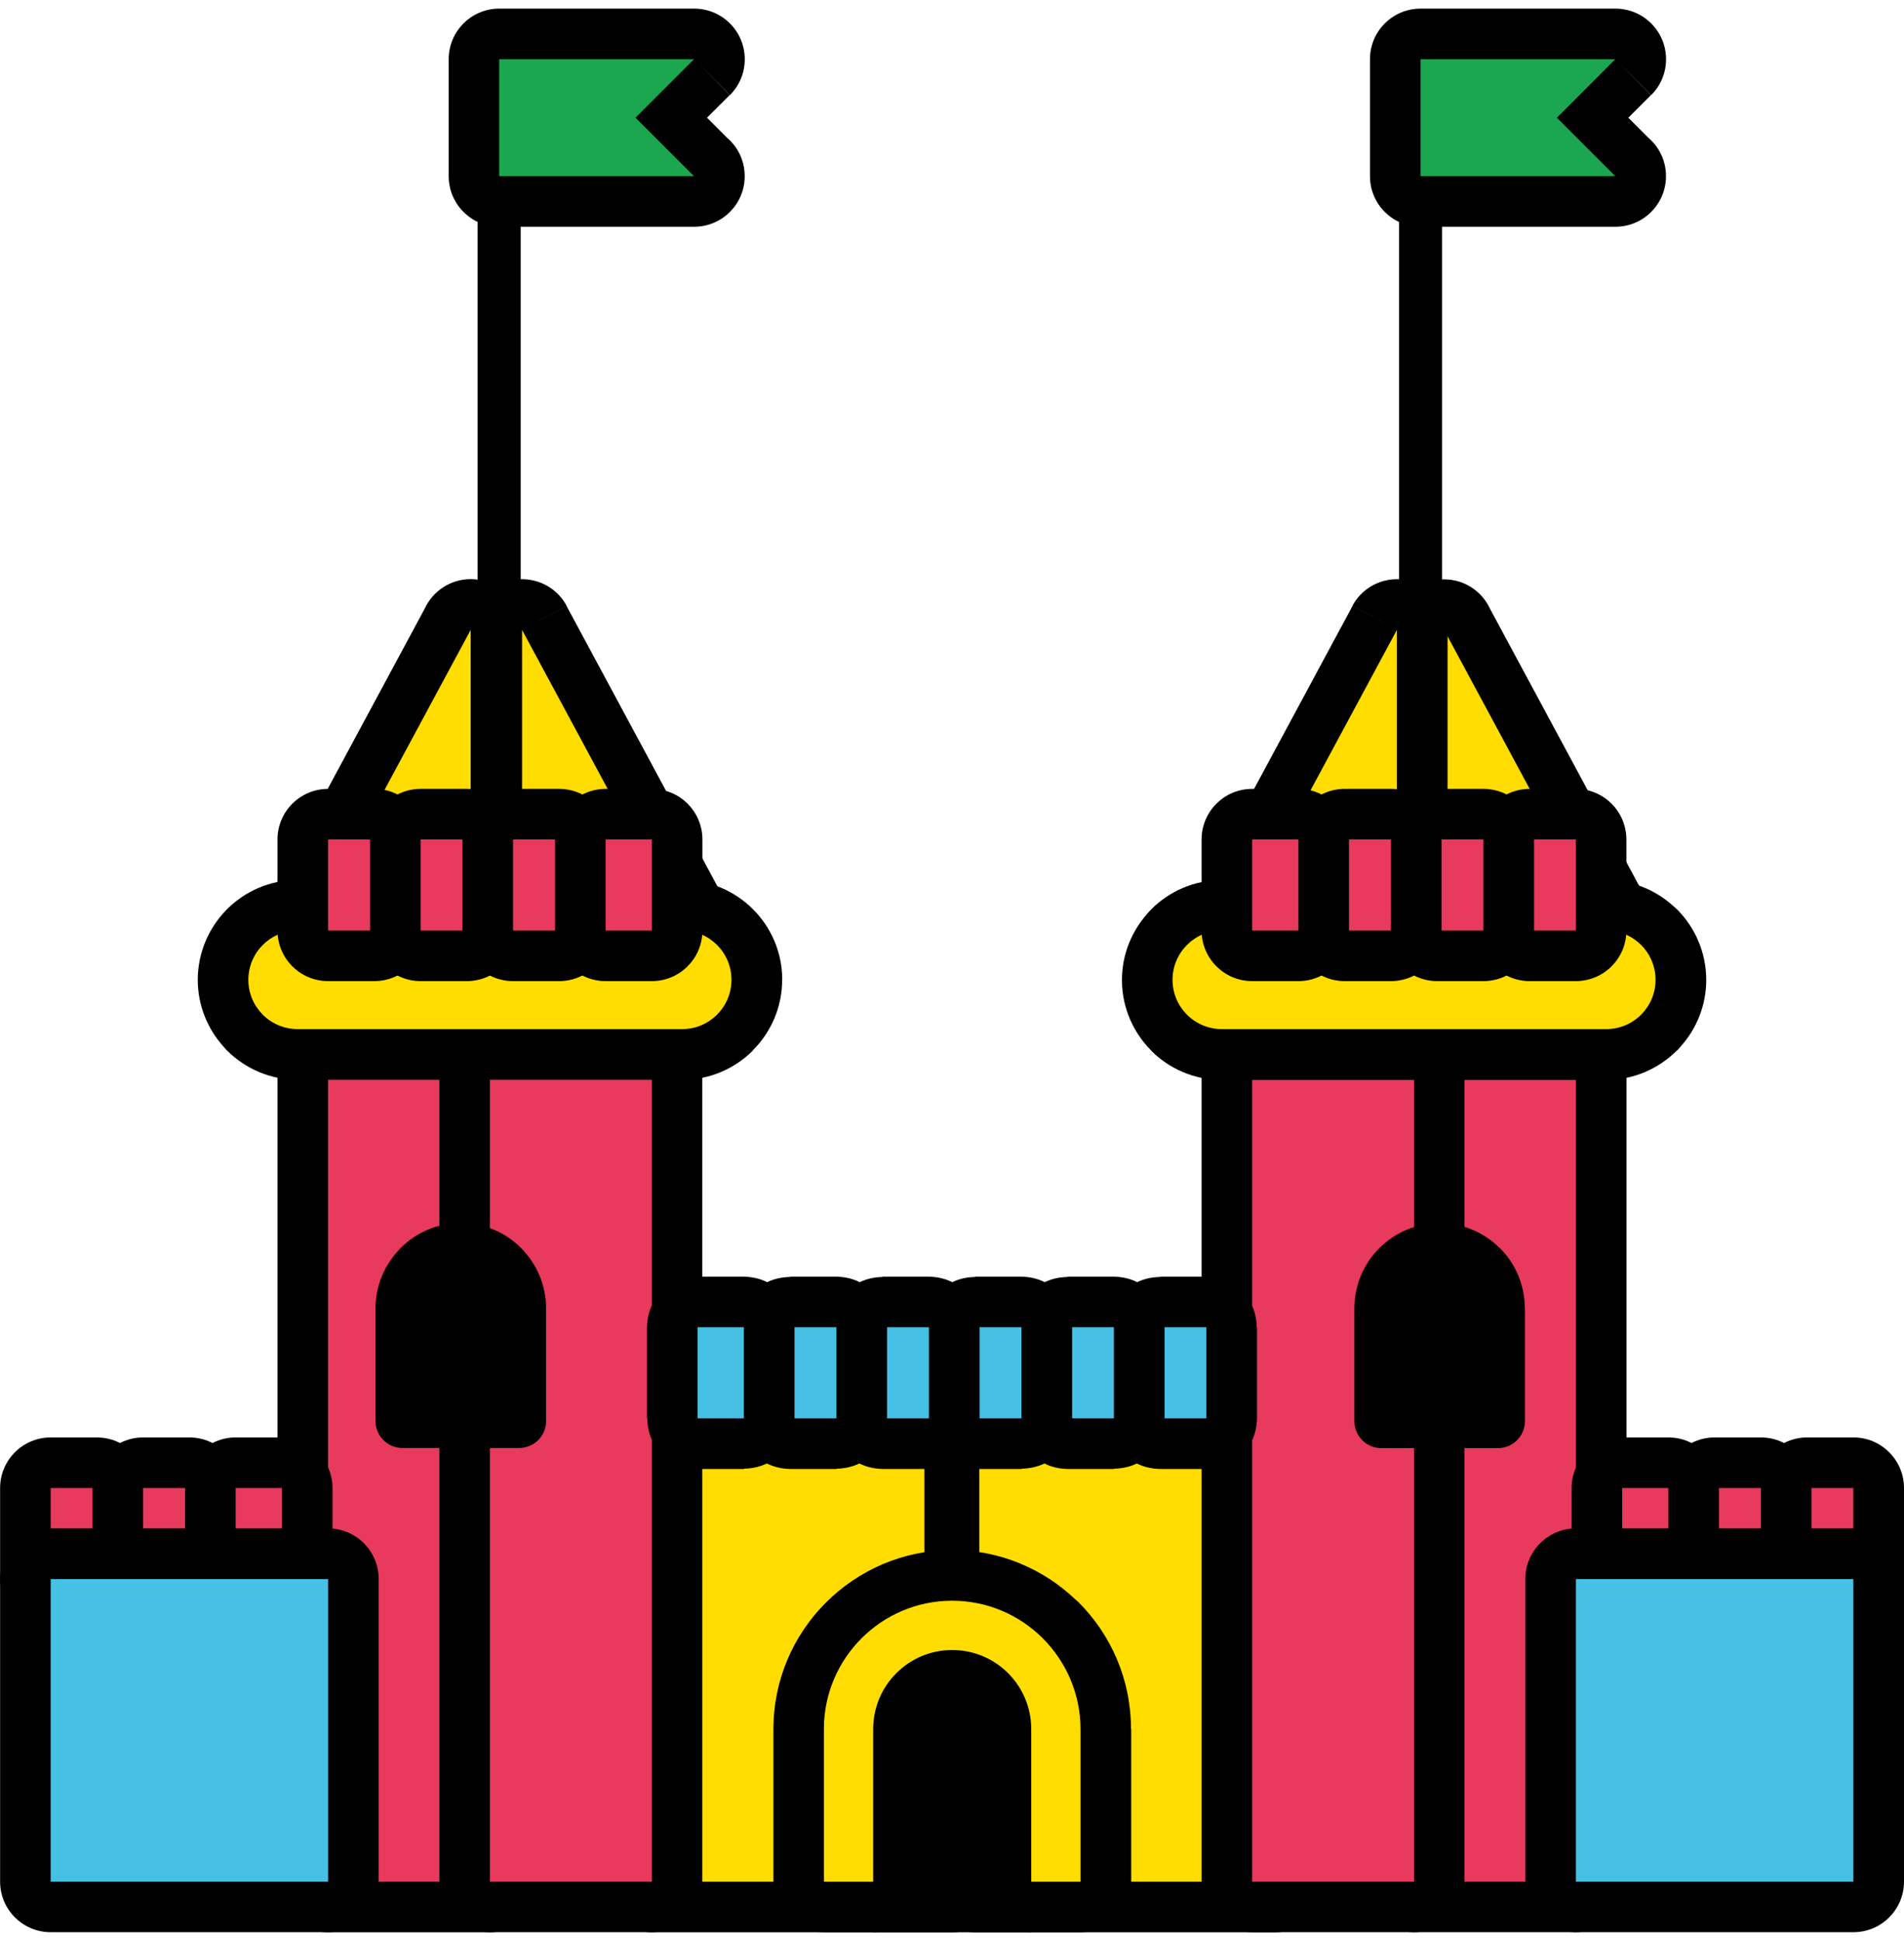
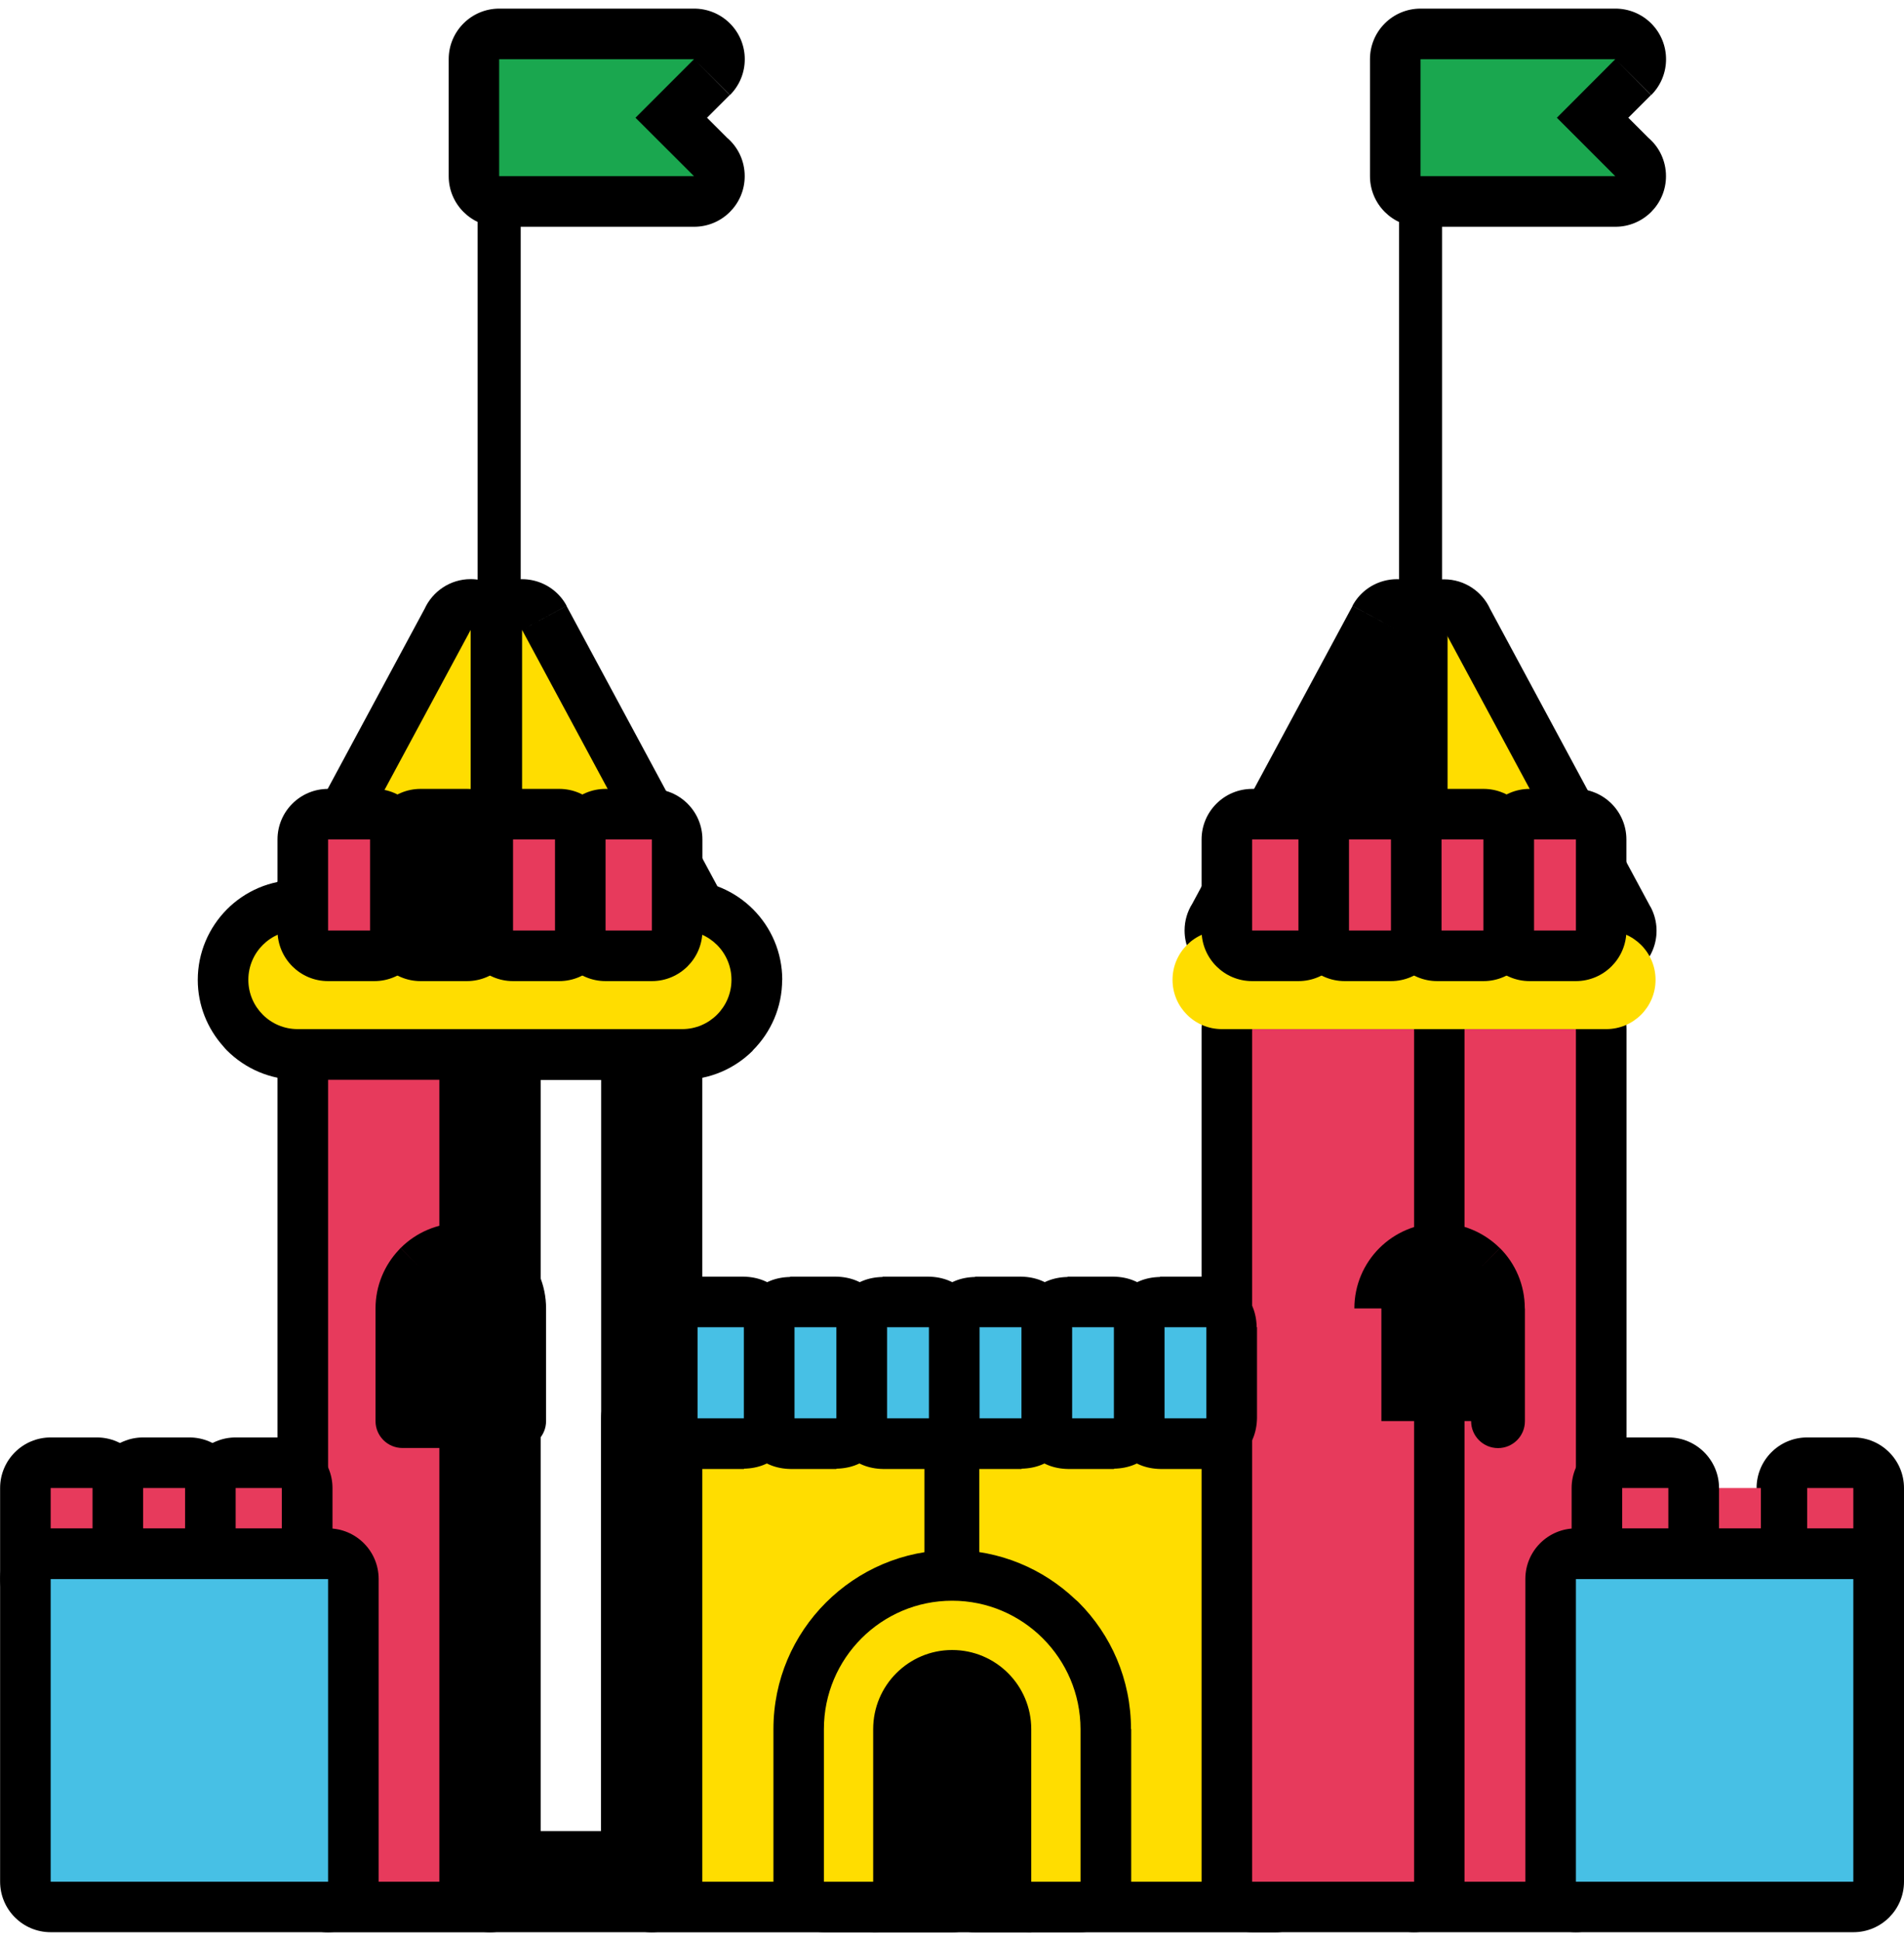
<svg xmlns="http://www.w3.org/2000/svg" xml:space="preserve" width="17.695mm" height="18.034mm" style="shape-rendering:geometricPrecision; text-rendering:geometricPrecision; image-rendering:optimizeQuality; fill-rule:evenodd; clip-rule:evenodd" viewBox="0 0 17.695 18.034">
  <defs>
    <style type="text/css">
   
    .fil4 {fill:#47C0E5}
    .fil5 {fill:black}
    .fil1 {fill:#1AA74F}
    .fil3 {fill:#E73A5C}
    .fil2 {fill:#FFDD00}
    .fil0 {fill:black;fill-rule:nonzero}
   
  </style>
  </defs>
  <g id="Warstwa_x0020_1">
    <g id="_426079632">
      <path id="_261750304" class="fil0" d="M5.442 1.021l-0.332 0 0 0.146 0.332 0c-0.007,-0.048 -0.007,-0.098 0,-0.146zm-0.802 -0.941l1.811 0 0 0c0.12,0 0.241,0.046 0.333,0.138 0.184,0.184 0.183,0.482 -0,0.665l-0.333 -0.333 0.331 0.333 -0.211 0.211 0.186 0.186c0.101,0.086 0.164,0.214 0.164,0.357 0,0.26 -0.211,0.47 -0.47,0.47l-1.811 0c-0.26,0 -0.47,-0.211 -0.47,-0.47l0 -1.087c0,-0.26 0.211,-0.47 0.47,-0.47zm1.194 1.087l0 0 0.072 -0.073 -0.073 0.073z" />
      <polygon id="_426073896" class="fil1" points="6.45,0.55 4.639,0.55 4.639,1.637 6.45,1.637 5.906,1.094 " />
      <path id="_261750688" class="fil0" d="M14.004 1.021l-0.332 0 0 0.146 0.332 0c-0.007,-0.048 -0.007,-0.098 0,-0.146zm-0.802 -0.941l1.811 0 0 0c0.12,0 0.241,0.046 0.333,0.138 0.184,0.184 0.183,0.482 -0,0.665l-0.333 -0.333 0.331 0.333 -0.211 0.211 0.186 0.186c0.101,0.086 0.164,0.214 0.164,0.357 0,0.26 -0.211,0.47 -0.47,0.47l-1.811 0c-0.26,0 -0.47,-0.211 -0.47,-0.47l0 -1.087c0,-0.26 0.211,-0.47 0.47,-0.47zm1.194 1.087l0 0 0.072 -0.073 -0.073 0.073z" />
      <polygon id="_426074064" class="fil1" points="15.012,0.55 13.202,0.55 13.202,1.637 15.012,1.637 14.469,1.094 " />
      <path id="_426083856" class="fil0" d="M6.528 13.649l0 3.365 1.851 0 0 -3.365 -1.851 0zm-0.941 3.835l0 -4.306c0,-0.26 0.211,-0.47 0.47,-0.47l2.792 0c0.26,0 0.47,0.211 0.47,0.47l0 4.306c0,0.26 -0.211,0.47 -0.47,0.47l-2.792 0c-0.26,0 -0.47,-0.211 -0.47,-0.47z" />
      <polygon id="_426074160" class="fil2" points="6.058,13.178 6.058,17.484 8.849,17.484 8.849,13.178 " />
      <path id="_261747712" class="fil0" d="M11.383 13.649l-1.851 0 0 3.365 1.851 0 0 -3.365zm-2.322 -0.941l2.792 0c0.26,0 0.47,0.211 0.47,0.47l0 4.306c0,0.26 -0.211,0.47 -0.47,0.47l-2.792 0c-0.26,0 -0.47,-0.211 -0.47,-0.47l0 -4.306c0,-0.26 0.211,-0.47 0.47,-0.47z" />
      <polygon id="_426074328" class="fil2" points="11.893,13.178 9.101,13.178 9.101,17.484 11.893,17.484 " />
      <path id="_261750424" class="fil0" d="M3.656 8.175l0.247 0 0 -0.459 -0.247 0.459zm0.718 0.941l-1.503 0 -0.001 0c-0.075,0 -0.152,-0.018 -0.223,-0.056 -0.229,-0.123 -0.314,-0.408 -0.191,-0.637l0.001 0 1.489 -2.766c0.074,-0.162 0.238,-0.276 0.428,-0.276 0.26,0 0.47,0.211 0.47,0.47l0 2.793c0,0.26 -0.211,0.47 -0.47,0.47z" />
      <polygon id="_426074256" class="fil2" points="2.87,8.646 4.374,8.646 4.374,5.853 " />
      <path id="_261749296" class="fil0" d="M5.323 7.716l0 0.459 0.247 0 -0.247 -0.459zm-0.941 0.929l0 -2.793c0,-0.167 0.09,-0.329 0.247,-0.414 0.229,-0.123 0.514,-0.038 0.637,0.191l-0.414 0.223 0.413 -0.222 1.489 2.766c0.045,0.072 0.072,0.158 0.072,0.25 0,0.26 -0.211,0.47 -0.47,0.47l-1.504 0c-0.26,0 -0.47,-0.211 -0.47,-0.47z" />
      <polygon id="_426073128" class="fil2" points="4.852,5.853 4.852,8.646 6.356,8.646 " />
      <path id="_261750736" class="fil0" d="M3.52 10.033l0 6.98 0.563 0 0 -6.98 -0.563 0zm-0.941 7.451l0 -7.921c0,-0.26 0.211,-0.47 0.47,-0.47l1.504 0c0.26,0 0.47,0.211 0.47,0.47l0 7.921c0,0.26 -0.211,0.47 -0.47,0.47l-1.504 0c-0.26,0 -0.47,-0.211 -0.47,-0.47z" />
      <polygon id="_426073704" class="fil3" points="3.049,9.562 3.049,17.484 4.553,17.484 4.553,9.562 " />
      <path id="_261753520" class="fil0" d="M5.587 10.033l-0.563 0 0 6.98 0.563 0 0 -6.98zm-1.034 -0.941l1.504 0c0.26,0 0.47,0.211 0.47,0.47l0 7.921c0,0.26 -0.211,0.47 -0.47,0.47l-1.504 0c-0.26,0 -0.47,-0.211 -0.47,-0.47l0 -7.921c0,-0.26 0.211,-0.47 0.47,-0.47z" />
-       <polygon id="_426073608" class="fil3" points="6.058,9.562 4.553,9.562 4.553,17.484 6.058,17.484 " />
      <path id="_261750184" class="fil0" d="M7.269 9.104c0,0.255 -0.104,0.487 -0.273,0.656l0.001 0.001 -0 0 -0 0c-0.168,0.168 -0.4,0.272 -0.656,0.272l-3.574 0c-0.256,0 -0.488,-0.104 -0.657,-0.272 -0.012,-0.012 -0.024,-0.025 -0.034,-0.038 -0.148,-0.165 -0.238,-0.382 -0.238,-0.618 0,-0.256 0.104,-0.488 0.272,-0.657 0.168,-0.168 0.4,-0.272 0.657,-0.272l3.574 0c0.256,0 0.489,0.104 0.657,0.272 0.168,0.168 0.272,0.4 0.272,0.657zm-0.605 0.324l-0.322 -0.324 -0.002 0 0.324 0.324zm-0.322 -0.324l-0.001 -0.001 -0.001 0.001 0 0 0.002 0zm-0.001 -0.001l-0.001 -0.001 0 0.002 0 0 0.001 -0.001zm-0.001 -0.001l-0.006 -0.006 -0.001 0.001 0.007 0.007 0 -0.002z" />
      <path id="_426073416" class="fil2" d="M6.798 9.104c0,0.253 -0.205,0.458 -0.458,0.458l-3.574 0c-0.253,0 -0.458,-0.205 -0.458,-0.458l0 0c0,-0.253 0.205,-0.458 0.458,-0.458l3.574 0c0.253,0 0.458,0.205 0.458,0.458l0 0z" />
      <path id="_261744808" class="fil0" d="M3.049 7.33l0.43 0c0.26,0 0.47,0.211 0.47,0.47l0 0.846c0,0.26 -0.211,0.47 -0.47,0.47l-0.43 0c-0.26,0 -0.47,-0.211 -0.47,-0.47l0 -0.846c0,-0.26 0.211,-0.47 0.47,-0.47z" />
      <polygon id="_426073800" class="fil3" points="3.479,7.8 3.049,7.8 3.049,8.646 3.479,8.646 " />
      <path id="_261753280" class="fil0" d="M3.909 7.33l0.43 0c0.26,0 0.47,0.211 0.47,0.47l0 0.846c0,0.26 -0.211,0.47 -0.47,0.47l-0.43 0c-0.26,0 -0.47,-0.211 -0.47,-0.47l0 -0.846c0,-0.26 0.211,-0.47 0.47,-0.47z" />
-       <polygon id="_426073392" class="fil3" points="4.338,7.8 3.909,7.8 3.909,8.646 4.338,8.646 " />
      <path id="_261753712" class="fil0" d="M4.768 7.33l0.429 0c0.26,0 0.47,0.211 0.47,0.47l0 0.846c0,0.26 -0.211,0.47 -0.47,0.47l-0.429 0c-0.26,0 -0.47,-0.211 -0.47,-0.47l0 -0.846c0,-0.26 0.211,-0.47 0.47,-0.47z" />
      <polygon id="_426073320" class="fil3" points="5.198,7.8 4.768,7.8 4.768,8.646 5.198,8.646 " />
      <path id="_261753976" class="fil0" d="M5.628 7.33l0.43 0c0.26,0 0.47,0.211 0.47,0.47l0 0.846c0,0.26 -0.211,0.47 -0.47,0.47l-0.43 0c-0.26,0 -0.47,-0.211 -0.47,-0.47l0 -0.846c0,-0.26 0.211,-0.47 0.47,-0.47z" />
      <polygon id="_426073056" class="fil3" points="6.058,7.8 5.628,7.8 5.628,8.646 6.058,8.646 " />
      <path id="_261752224" class="fil0" d="M0.471 13.356l0.429 0c0.26,0 0.47,0.211 0.47,0.47l0 0.845c0,0.26 -0.211,0.47 -0.47,0.47l-0.429 0c-0.26,0 -0.47,-0.211 -0.47,-0.47l0 -0.845c0,-0.26 0.211,-0.47 0.47,-0.47z" />
      <polygon id="_426073176" class="fil3" points="0.9,13.826 0.471,13.826 0.471,14.672 0.9,14.672 " />
      <path id="_261771328" class="fil0" d="M1.33 13.356l0.43 0c0.26,0 0.47,0.211 0.47,0.47l0 0.845c0,0.26 -0.211,0.47 -0.47,0.47l-0.43 0c-0.26,0 -0.47,-0.211 -0.47,-0.47l0 -0.845c0,-0.26 0.211,-0.47 0.47,-0.47z" />
      <polygon id="_426073464" class="fil3" points="1.76,13.826 1.33,13.826 1.33,14.672 1.76,14.672 " />
      <path id="_261752368" class="fil0" d="M2.19 13.356l0.43 0c0.26,0 0.47,0.211 0.47,0.47l0 0.845c0,0.26 -0.211,0.47 -0.47,0.47l-0.43 0c-0.26,0 -0.47,-0.211 -0.47,-0.47l0 -0.845c0,-0.26 0.211,-0.47 0.47,-0.47z" />
      <polygon id="_426072600" class="fil3" points="2.619,13.826 2.19,13.826 2.19,14.672 2.619,14.672 " />
      <path id="_261770560" class="fil0" d="M0.471 14.201l2.578 0c0.26,0 0.47,0.211 0.47,0.47l0 2.812c0,0.26 -0.211,0.47 -0.47,0.47l-2.578 0c-0.26,0 -0.47,-0.211 -0.47,-0.47l0 -2.812c0,-0.26 0.211,-0.47 0.47,-0.47zm2.108 0.941l-1.637 0 0 1.871 1.637 0 0 -1.871z" />
      <polygon id="_426072624" class="fil4" points="0.471,14.672 3.049,14.672 3.049,17.484 0.471,17.484 " />
      <path id="_426068424" class="fil0" d="M4.575 12.157c0,-0.081 -0.033,-0.154 -0.086,-0.207 -0.053,-0.053 -0.126,-0.086 -0.207,-0.086 -0.081,0 -0.154,0.032 -0.207,0.085l-0.001 0.001 0.001 0.001 -0.01 0.009c-0.047,0.052 -0.076,0.121 -0.076,0.198l0 0.797 0.585 0 0 -0.797zm0.268 -0.56c0.143,0.143 0.232,0.342 0.232,0.56l0 1.047c0,0.138 -0.112,0.25 -0.25,0.25l-1.085 0c-0.138,0 -0.25,-0.112 -0.25,-0.25l0 -1.047c0,-0.21 0.083,-0.402 0.217,-0.544 0.005,-0.006 0.01,-0.011 0.015,-0.017l0.177 0.177 -0.176 -0.177c0.143,-0.143 0.341,-0.232 0.56,-0.232 0.219,0 0.417,0.089 0.56,0.232z" />
      <path id="_426072408" class="fil5" d="M4.825 12.157c0,-0.3 -0.243,-0.543 -0.543,-0.543 -0.3,0 -0.543,0.243 -0.543,0.543l0 1.047 1.085 0 0 -1.047z" />
      <path id="_261746848" class="fil0" d="M14.925 9.116l-0.001 0 -1.503 0c-0.26,0 -0.47,-0.211 -0.47,-0.47l0 -2.793c0,-0.26 0.211,-0.47 0.47,-0.47 0.19,0 0.354,0.113 0.428,0.276l1.489 2.766 0.001 -0c0.123,0.229 0.038,0.514 -0.191,0.637 -0.071,0.038 -0.148,0.056 -0.223,0.056zm-1.034 -0.941l0.247 0 -0.247 -0.459 0 0.459z" />
      <polygon id="_426072432" class="fil2" points="14.925,8.646 13.421,8.646 13.421,5.853 " />
      <path id="_261749632" class="fil0" d="M13.453 5.853l0 2.793c0,0.26 -0.211,0.47 -0.47,0.47l-1.504 0c-0.26,0 -0.47,-0.211 -0.47,-0.47 0,-0.092 0.026,-0.177 0.072,-0.25l1.489 -2.766 0.413 0.222 -0.414 -0.223c0.123,-0.229 0.408,-0.314 0.637,-0.191 0.158,0.085 0.247,0.247 0.247,0.414zm-0.941 2.323l0 -0.459 -0.247 0.459 0.247 0z" />
-       <polygon id="_426072936" class="fil2" points="12.982,5.853 12.982,8.646 11.478,8.646 " />
      <path id="_426084240" class="fil0" d="M15.116 9.562l0 7.921c0,0.26 -0.211,0.47 -0.47,0.47l-1.504 0c-0.26,0 -0.47,-0.211 -0.47,-0.47l0 -7.921c0,-0.26 0.211,-0.47 0.47,-0.47l1.504 0c0.26,0 0.47,0.211 0.47,0.47zm-0.941 7.451l0 -6.98 -0.563 0 0 6.98 0.563 0z" />
      <polygon id="_426072696" class="fil3" points="14.646,9.562 14.646,17.484 13.142,17.484 13.142,9.562 " />
      <path id="_261748336" class="fil0" d="M11.637 9.092l1.504 0c0.26,0 0.47,0.211 0.47,0.47l0 7.921c0,0.26 -0.211,0.47 -0.47,0.47l-1.504 0c-0.26,0 -0.47,-0.211 -0.47,-0.47l0 -7.921c0,-0.26 0.211,-0.47 0.47,-0.47zm1.034 0.941l-0.563 0 0 6.98 0.563 0 0 -6.98z" />
      <polygon id="_426072816" class="fil3" points="11.637,9.562 13.142,9.562 13.142,17.484 11.637,17.484 " />
-       <path id="_261759616" class="fil0" d="M10.699 9.761c-0.165,-0.165 -0.269,-0.393 -0.272,-0.644l-0 -0.012c0,-0.236 0.09,-0.453 0.238,-0.618 0.011,-0.013 0.022,-0.026 0.034,-0.038 0.168,-0.168 0.4,-0.272 0.657,-0.272l3.573 0c0.236,0 0.453,0.09 0.618,0.238 0.013,0.011 0.026,0.022 0.038,0.034 0.168,0.168 0.272,0.4 0.272,0.657 0,0.236 -0.09,0.453 -0.238,0.618 -0.011,0.013 -0.022,0.026 -0.034,0.038l-0.001 -0.001 -0 0 -0.001 0.001c-0.169,0.168 -0.4,0.272 -0.655,0.272l-3.573 0c-0.257,0 -0.489,-0.104 -0.657,-0.272zm4.23 -0.656l0 0.002 0.324 0.322 -0.324 -0.324zm-0.002 -0.001l0.001 0.001 0.001 -0.001 -0 -0 -0.002 0zm0.001 0.001l0.001 0.001 0 -0.002 -0 -0 -0.001 0.001zm0.001 -0.001l-0.001 -0.001 -0.001 0.001 0.002 0z" />
      <path id="_426072360" class="fil2" d="M10.897 9.104c0,0.253 0.205,0.458 0.458,0.458l3.573 0c0.253,0 0.458,-0.205 0.458,-0.458l0 0c0,-0.253 -0.205,-0.458 -0.458,-0.458l-3.573 0c-0.253,0 -0.458,0.205 -0.458,0.458l0 0z" />
      <path id="_261770752" class="fil0" d="M14.216 7.33l0.429 0c0.26,0 0.47,0.211 0.47,0.47l0 0.846c0,0.26 -0.211,0.47 -0.47,0.47l-0.429 0c-0.26,0 -0.47,-0.211 -0.47,-0.47l0 -0.846c0,-0.26 0.211,-0.47 0.47,-0.47z" />
      <polygon id="_426072840" class="fil3" points="14.216,7.8 14.646,7.8 14.646,8.646 14.216,8.646 " />
      <path id="_261751600" class="fil0" d="M13.357 7.33l0.43 0c0.26,0 0.47,0.211 0.47,0.47l0 0.846c0,0.26 -0.211,0.47 -0.47,0.47l-0.43 0c-0.26,0 -0.47,-0.211 -0.47,-0.47l0 -0.846c0,-0.26 0.211,-0.47 0.47,-0.47z" />
      <polygon id="_426072288" class="fil3" points="13.357,7.8 13.786,7.8 13.786,8.646 13.357,8.646 " />
      <path id="_261751624" class="fil0" d="M12.497 7.33l0.43 0c0.26,0 0.47,0.211 0.47,0.47l0 0.846c0,0.26 -0.211,0.47 -0.47,0.47l-0.43 0c-0.26,0 -0.47,-0.211 -0.47,-0.47l0 -0.846c0,-0.26 0.211,-0.47 0.47,-0.47z" />
      <polygon id="_426073032" class="fil3" points="12.497,7.8 12.927,7.8 12.927,8.646 12.497,8.646 " />
      <path id="_261752488" class="fil0" d="M11.637 7.33l0.43 0c0.26,0 0.47,0.211 0.47,0.47l0 0.846c0,0.26 -0.211,0.47 -0.47,0.47l-0.43 0c-0.26,0 -0.47,-0.211 -0.47,-0.47l0 -0.846c0,-0.26 0.211,-0.47 0.47,-0.47z" />
      <polygon id="_426071520" class="fil3" points="11.637,7.8 12.067,7.8 12.067,8.646 11.637,8.646 " />
      <path id="_261769984" class="fil0" d="M16.795 13.356l0.43 0c0.26,0 0.47,0.211 0.47,0.47l0 0.845c0,0.26 -0.211,0.47 -0.47,0.47l-0.43 0c-0.26,0 -0.47,-0.211 -0.47,-0.47l0 -0.845c0,-0.26 0.211,-0.47 0.47,-0.47z" />
      <polygon id="_426071736" class="fil3" points="16.795,13.826 17.224,13.826 17.224,14.672 16.795,14.672 " />
-       <path id="_261754744" class="fil0" d="M15.935 13.356l0.43 0c0.26,0 0.47,0.211 0.47,0.47l0 0.845c0,0.26 -0.211,0.47 -0.47,0.47l-0.43 0c-0.26,0 -0.47,-0.211 -0.47,-0.47l0 -0.845c0,-0.26 0.211,-0.47 0.47,-0.47z" />
      <polygon id="_426071832" class="fil3" points="15.935,13.826 16.365,13.826 16.365,14.672 15.935,14.672 " />
      <path id="_261754720" class="fil0" d="M15.076 13.356l0.43 0c0.26,0 0.47,0.211 0.47,0.47l0 0.845c0,0.26 -0.211,0.47 -0.47,0.47l-0.43 0c-0.26,0 -0.47,-0.211 -0.47,-0.47l0 -0.845c0,-0.26 0.211,-0.47 0.47,-0.47z" />
      <polygon id="_426072216" class="fil3" points="15.076,13.826 15.505,13.826 15.505,14.672 15.076,14.672 " />
      <g>
        <path id="_426071688" class="fil0" d="M11.211 12.803l-0.429 0 0 -0.941 0.429 0 0.47 0.47 -0.47 0.47zm0 0l0 -0.941 0.024 0.001 0.024 0.002 0.024 0.003 0.023 0.004 0.023 0.005 0.022 0.006 0.022 0.007 0.021 0.008 0.021 0.009 0.02 0.01 0.02 0.011 0.019 0.012 0.018 0.013 0.018 0.014 0.017 0.015 0.016 0.016 0.016 0.016 0.015 0.017 0.014 0.018 0.013 0.018 0.012 0.019 0.011 0.02 0.01 0.02 0.009 0.021 0.008 0.021 0.007 0.022 0.006 0.022 0.005 0.023 0.004 0.023 0.003 0.024 0.002 0.024 0.001 0.024 -0.001 0.024 -0.002 0.024 -0.003 0.024 -0.004 0.023 -0.005 0.023 -0.006 0.022 -0.007 0.022 -0.008 0.021 -0.009 0.021 -0.01 0.02 -0.011 0.02 -0.012 0.019 -0.013 0.018 -0.014 0.018 -0.015 0.017 -0.016 0.016 -0.016 0.016 -0.017 0.015 -0.018 0.014 -0.018 0.013 -0.019 0.012 -0.02 0.011 -0.02 0.01 -0.021 0.009 -0.021 0.008 -0.022 0.007 -0.022 0.006 -0.023 0.005 -0.023 0.004 -0.024 0.003 -0.024 0.002 -0.024 0.001zm-0.47 0.375l0 -0.846 0.941 0 0 0.846 -0.47 0.47 -0.47 -0.47zm0 0l0.941 0 -0.001 0.024 -0.002 0.024 -0.003 0.024 -0.004 0.023 -0.005 0.023 -0.006 0.022 -0.007 0.022 -0.008 0.021 -0.009 0.021 -0.01 0.02 -0.011 0.02 -0.012 0.019 -0.013 0.018 -0.014 0.018 -0.015 0.017 -0.016 0.016 -0.016 0.016 -0.017 0.015 -0.018 0.014 -0.018 0.013 -0.019 0.012 -0.02 0.011 -0.02 0.01 -0.021 0.009 -0.021 0.008 -0.022 0.007 -0.022 0.006 -0.023 0.005 -0.023 0.004 -0.024 0.003 -0.024 0.002 -0.024 0.001 -0.024 -0.001 -0.024 -0.002 -0.024 -0.003 -0.023 -0.004 -0.023 -0.005 -0.022 -0.006 -0.022 -0.007 -0.021 -0.008 -0.021 -0.009 -0.02 -0.01 -0.02 -0.011 -0.019 -0.012 -0.018 -0.013 -0.018 -0.014 -0.017 -0.015 -0.016 -0.016 -0.016 -0.016 -0.015 -0.017 -0.014 -0.018 -0.013 -0.018 -0.012 -0.019 -0.011 -0.02 -0.01 -0.02 -0.009 -0.021 -0.008 -0.021 -0.007 -0.022 -0.006 -0.022 -0.005 -0.023 -0.004 -0.023 -0.003 -0.024 -0.002 -0.024 -0.001 -0.024zm0.041 -0.47l0.429 0 0 0.941 -0.429 0 -0.47 -0.47 0.47 -0.47zm0 0l0 0.941 -0.024 -0.001 -0.024 -0.002 -0.024 -0.003 -0.023 -0.004 -0.023 -0.005 -0.022 -0.006 -0.022 -0.007 -0.021 -0.008 -0.021 -0.009 -0.02 -0.01 -0.02 -0.011 -0.019 -0.012 -0.018 -0.013 -0.018 -0.014 -0.017 -0.015 -0.016 -0.016 -0.016 -0.016 -0.015 -0.017 -0.014 -0.018 -0.013 -0.018 -0.012 -0.019 -0.011 -0.02 -0.01 -0.02 -0.009 -0.021 -0.008 -0.021 -0.007 -0.022 -0.006 -0.022 -0.005 -0.023 -0.004 -0.023 -0.003 -0.024 -0.002 -0.024 -0.001 -0.024 0.001 -0.024 0.002 -0.024 0.003 -0.024 0.004 -0.023 0.005 -0.023 0.006 -0.022 0.007 -0.022 0.008 -0.021 0.009 -0.021 0.01 -0.02 0.011 -0.02 0.012 -0.019 0.013 -0.018 0.014 -0.018 0.015 -0.017 0.016 -0.016 0.016 -0.016 0.017 -0.015 0.018 -0.014 0.018 -0.013 0.019 -0.012 0.02 -0.011 0.02 -0.01 0.021 -0.009 0.021 -0.008 0.022 -0.007 0.022 -0.006 0.023 -0.005 0.023 -0.004 0.024 -0.003 0.024 -0.002 0.024 -0.001zm0.47 -0.375l0 0.846 -0.941 0 0 -0.846 0.47 -0.47 0.47 0.47zm0 0l-0.941 0 0.001 -0.024 0.002 -0.024 0.003 -0.024 0.004 -0.023 0.005 -0.023 0.006 -0.022 0.007 -0.022 0.008 -0.021 0.009 -0.021 0.01 -0.02 0.011 -0.02 0.012 -0.019 0.013 -0.018 0.014 -0.018 0.015 -0.017 0.016 -0.016 0.016 -0.016 0.017 -0.015 0.018 -0.014 0.018 -0.013 0.019 -0.012 0.02 -0.011 0.02 -0.01 0.021 -0.009 0.021 -0.008 0.022 -0.007 0.022 -0.006 0.023 -0.005 0.023 -0.004 0.024 -0.003 0.024 -0.002 0.024 -0.001 0.024 0.001 0.024 0.002 0.024 0.003 0.023 0.004 0.023 0.005 0.022 0.006 0.022 0.007 0.021 0.008 0.021 0.009 0.02 0.01 0.02 0.011 0.019 0.012 0.018 0.013 0.018 0.014 0.017 0.015 0.016 0.016 0.016 0.016 0.015 0.017 0.014 0.018 0.013 0.018 0.012 0.019 0.011 0.02 0.01 0.02 0.009 0.021 0.008 0.021 0.007 0.022 0.006 0.022 0.005 0.023 0.004 0.023 0.003 0.024 0.002 0.024 0.001 0.024z" />
        <polygon id="_4260716881" class="fil4" points="10.782,12.332 11.211,12.332 11.211,13.178 10.782,13.178 " />
      </g>
      <g>
        <path class="fil0" d="M10.352 12.803l-0.43 0 0 -0.941 0.43 0 0.47 0.47 -0.47 0.47zm0 0l0 -0.941 0.024 0.001 0.024 0.002 0.024 0.003 0.023 0.004 0.023 0.005 0.022 0.006 0.022 0.007 0.021 0.008 0.021 0.009 0.02 0.01 0.02 0.011 0.019 0.012 0.018 0.013 0.018 0.014 0.017 0.015 0.016 0.016 0.016 0.016 0.015 0.017 0.014 0.018 0.013 0.018 0.012 0.019 0.011 0.02 0.01 0.02 0.009 0.021 0.008 0.021 0.007 0.022 0.006 0.022 0.005 0.023 0.004 0.023 0.003 0.024 0.002 0.024 0.001 0.024 -0.001 0.024 -0.002 0.024 -0.003 0.024 -0.004 0.023 -0.005 0.023 -0.006 0.022 -0.007 0.022 -0.008 0.021 -0.009 0.021 -0.01 0.02 -0.011 0.02 -0.012 0.019 -0.013 0.018 -0.014 0.018 -0.015 0.017 -0.016 0.016 -0.016 0.016 -0.017 0.015 -0.018 0.014 -0.018 0.013 -0.019 0.012 -0.02 0.011 -0.02 0.01 -0.021 0.009 -0.021 0.008 -0.022 0.007 -0.022 0.006 -0.023 0.005 -0.023 0.004 -0.024 0.003 -0.024 0.002 -0.024 0.001zm-0.47 0.375l0 -0.846 0.941 0 0 0.846 -0.47 0.47 -0.47 -0.47zm0 0l0.941 0 -0.001 0.024 -0.002 0.024 -0.003 0.024 -0.004 0.023 -0.005 0.023 -0.006 0.022 -0.007 0.022 -0.008 0.021 -0.009 0.021 -0.01 0.02 -0.011 0.02 -0.012 0.019 -0.013 0.018 -0.014 0.018 -0.015 0.017 -0.016 0.016 -0.016 0.016 -0.017 0.015 -0.018 0.014 -0.018 0.013 -0.019 0.012 -0.02 0.011 -0.02 0.01 -0.021 0.009 -0.021 0.008 -0.022 0.007 -0.022 0.006 -0.023 0.005 -0.023 0.004 -0.024 0.003 -0.024 0.002 -0.024 0.001 -0.024 -0.001 -0.024 -0.002 -0.024 -0.003 -0.023 -0.004 -0.023 -0.005 -0.022 -0.006 -0.022 -0.007 -0.021 -0.008 -0.021 -0.009 -0.02 -0.01 -0.02 -0.011 -0.019 -0.012 -0.018 -0.013 -0.018 -0.014 -0.017 -0.015 -0.016 -0.016 -0.016 -0.016 -0.015 -0.017 -0.014 -0.018 -0.013 -0.018 -0.012 -0.019 -0.011 -0.02 -0.01 -0.02 -0.009 -0.021 -0.008 -0.021 -0.007 -0.022 -0.006 -0.022 -0.005 -0.023 -0.004 -0.023 -0.003 -0.024 -0.002 -0.024 -0.001 -0.024zm0.041 -0.47l0.43 0 0 0.941 -0.43 0 -0.47 -0.47 0.47 -0.47zm0 0l0 0.941 -0.024 -0.001 -0.024 -0.002 -0.024 -0.003 -0.023 -0.004 -0.023 -0.005 -0.022 -0.006 -0.022 -0.007 -0.021 -0.008 -0.021 -0.009 -0.02 -0.01 -0.02 -0.011 -0.019 -0.012 -0.018 -0.013 -0.018 -0.014 -0.017 -0.015 -0.016 -0.016 -0.016 -0.016 -0.015 -0.017 -0.014 -0.018 -0.013 -0.018 -0.012 -0.019 -0.011 -0.02 -0.01 -0.02 -0.009 -0.021 -0.008 -0.021 -0.007 -0.022 -0.006 -0.022 -0.005 -0.023 -0.004 -0.023 -0.003 -0.024 -0.002 -0.024 -0.001 -0.024 0.001 -0.024 0.002 -0.024 0.003 -0.024 0.004 -0.023 0.005 -0.023 0.006 -0.022 0.007 -0.022 0.008 -0.021 0.009 -0.021 0.01 -0.02 0.011 -0.02 0.012 -0.019 0.013 -0.018 0.014 -0.018 0.015 -0.017 0.016 -0.016 0.016 -0.016 0.017 -0.015 0.018 -0.014 0.018 -0.013 0.019 -0.012 0.02 -0.011 0.02 -0.01 0.021 -0.009 0.021 -0.008 0.022 -0.007 0.022 -0.006 0.023 -0.005 0.023 -0.004 0.024 -0.003 0.024 -0.002 0.024 -0.001zm0.47 -0.375l0 0.846 -0.941 0 0 -0.846 0.47 -0.47 0.47 0.47zm0 0l-0.941 0 0.001 -0.024 0.002 -0.024 0.003 -0.024 0.004 -0.023 0.005 -0.023 0.006 -0.022 0.007 -0.022 0.008 -0.021 0.009 -0.021 0.01 -0.02 0.011 -0.02 0.012 -0.019 0.013 -0.018 0.014 -0.018 0.015 -0.017 0.016 -0.016 0.016 -0.016 0.017 -0.015 0.018 -0.014 0.018 -0.013 0.019 -0.012 0.02 -0.011 0.02 -0.01 0.021 -0.009 0.021 -0.008 0.022 -0.007 0.022 -0.006 0.023 -0.005 0.023 -0.004 0.024 -0.003 0.024 -0.002 0.024 -0.001 0.024 0.001 0.024 0.002 0.024 0.003 0.023 0.004 0.023 0.005 0.022 0.006 0.022 0.007 0.021 0.008 0.021 0.009 0.02 0.01 0.02 0.011 0.019 0.012 0.018 0.013 0.018 0.014 0.017 0.015 0.016 0.016 0.016 0.016 0.015 0.017 0.014 0.018 0.013 0.018 0.012 0.019 0.011 0.02 0.01 0.02 0.009 0.021 0.008 0.021 0.007 0.022 0.006 0.022 0.005 0.023 0.004 0.023 0.003 0.024 0.002 0.024 0.001 0.024z" />
        <polygon id="1" class="fil4" points="9.922,12.332 10.352,12.332 10.352,13.178 9.922,13.178 " />
      </g>
      <g>
        <path class="fil0" d="M9.493 12.803l-0.43 0 0 -0.941 0.43 0 0.47 0.47 -0.47 0.47zm0 0l0 -0.941 0.024 0.001 0.024 0.002 0.024 0.003 0.023 0.004 0.023 0.005 0.022 0.006 0.022 0.007 0.021 0.008 0.021 0.009 0.02 0.01 0.02 0.011 0.019 0.012 0.018 0.013 0.018 0.014 0.017 0.015 0.016 0.016 0.016 0.016 0.015 0.017 0.014 0.018 0.013 0.018 0.012 0.019 0.011 0.02 0.01 0.02 0.009 0.021 0.008 0.021 0.007 0.022 0.006 0.022 0.005 0.023 0.004 0.023 0.003 0.024 0.002 0.024 0.001 0.024 -0.001 0.024 -0.002 0.024 -0.003 0.024 -0.004 0.023 -0.005 0.023 -0.006 0.022 -0.007 0.022 -0.008 0.021 -0.009 0.021 -0.01 0.02 -0.011 0.02 -0.012 0.019 -0.013 0.018 -0.014 0.018 -0.015 0.017 -0.016 0.016 -0.016 0.016 -0.017 0.015 -0.018 0.014 -0.018 0.013 -0.019 0.012 -0.02 0.011 -0.02 0.01 -0.021 0.009 -0.021 0.008 -0.022 0.007 -0.022 0.006 -0.023 0.005 -0.023 0.004 -0.024 0.003 -0.024 0.002 -0.024 0.001zm-0.47 0.375l0 -0.846 0.941 0 0 0.846 -0.47 0.47 -0.47 -0.47zm0 0l0.941 0 -0.001 0.024 -0.002 0.024 -0.003 0.024 -0.004 0.023 -0.005 0.023 -0.006 0.022 -0.007 0.022 -0.008 0.021 -0.009 0.021 -0.01 0.02 -0.011 0.02 -0.012 0.019 -0.013 0.018 -0.014 0.018 -0.015 0.017 -0.016 0.016 -0.016 0.016 -0.017 0.015 -0.018 0.014 -0.018 0.013 -0.019 0.012 -0.02 0.011 -0.02 0.01 -0.021 0.009 -0.021 0.008 -0.022 0.007 -0.022 0.006 -0.023 0.005 -0.023 0.004 -0.024 0.003 -0.024 0.002 -0.024 0.001 -0.024 -0.001 -0.024 -0.002 -0.024 -0.003 -0.023 -0.004 -0.023 -0.005 -0.022 -0.006 -0.022 -0.007 -0.021 -0.008 -0.021 -0.009 -0.02 -0.01 -0.02 -0.011 -0.019 -0.012 -0.018 -0.013 -0.018 -0.014 -0.017 -0.015 -0.016 -0.016 -0.016 -0.016 -0.015 -0.017 -0.014 -0.018 -0.013 -0.018 -0.012 -0.019 -0.011 -0.02 -0.01 -0.02 -0.009 -0.021 -0.008 -0.021 -0.007 -0.022 -0.006 -0.022 -0.005 -0.023 -0.004 -0.023 -0.003 -0.024 -0.002 -0.024 -0.001 -0.024zm0.041 -0.47l0.43 0 0 0.941 -0.43 0 -0.47 -0.47 0.47 -0.47zm0 0l0 0.941 -0.024 -0.001 -0.024 -0.002 -0.024 -0.003 -0.023 -0.004 -0.023 -0.005 -0.022 -0.006 -0.022 -0.007 -0.021 -0.008 -0.021 -0.009 -0.02 -0.01 -0.02 -0.011 -0.019 -0.012 -0.018 -0.013 -0.018 -0.014 -0.017 -0.015 -0.016 -0.016 -0.016 -0.016 -0.015 -0.017 -0.014 -0.018 -0.013 -0.018 -0.012 -0.019 -0.011 -0.02 -0.01 -0.02 -0.009 -0.021 -0.008 -0.021 -0.007 -0.022 -0.006 -0.022 -0.005 -0.023 -0.004 -0.023 -0.003 -0.024 -0.002 -0.024 -0.001 -0.024 0.001 -0.024 0.002 -0.024 0.003 -0.024 0.004 -0.023 0.005 -0.023 0.006 -0.022 0.007 -0.022 0.008 -0.021 0.009 -0.021 0.01 -0.02 0.011 -0.02 0.012 -0.019 0.013 -0.018 0.014 -0.018 0.015 -0.017 0.016 -0.016 0.016 -0.016 0.017 -0.015 0.018 -0.014 0.018 -0.013 0.019 -0.012 0.02 -0.011 0.02 -0.01 0.021 -0.009 0.021 -0.008 0.022 -0.007 0.022 -0.006 0.023 -0.005 0.023 -0.004 0.024 -0.003 0.024 -0.002 0.024 -0.001zm0.47 -0.375l0 0.846 -0.941 0 0 -0.846 0.47 -0.47 0.47 0.47zm0 0l-0.941 0 0.001 -0.024 0.002 -0.024 0.003 -0.024 0.004 -0.023 0.005 -0.023 0.006 -0.022 0.007 -0.022 0.008 -0.021 0.009 -0.021 0.01 -0.02 0.011 -0.02 0.012 -0.019 0.013 -0.018 0.014 -0.018 0.015 -0.017 0.016 -0.016 0.016 -0.016 0.017 -0.015 0.018 -0.014 0.018 -0.013 0.019 -0.012 0.02 -0.011 0.02 -0.01 0.021 -0.009 0.021 -0.008 0.022 -0.007 0.022 -0.006 0.023 -0.005 0.023 -0.004 0.024 -0.003 0.024 -0.002 0.024 -0.001 0.024 0.001 0.024 0.002 0.024 0.003 0.023 0.004 0.023 0.005 0.022 0.006 0.022 0.007 0.021 0.008 0.021 0.009 0.02 0.01 0.02 0.011 0.019 0.012 0.018 0.013 0.018 0.014 0.017 0.015 0.016 0.016 0.016 0.016 0.015 0.017 0.014 0.018 0.013 0.018 0.012 0.019 0.011 0.02 0.01 0.02 0.009 0.021 0.008 0.021 0.007 0.022 0.006 0.022 0.005 0.023 0.004 0.023 0.003 0.024 0.002 0.024 0.001 0.024z" />
        <polygon id="1" class="fil4" points="9.063,12.332 9.493,12.332 9.493,13.178 9.063,13.178 " />
      </g>
      <g>
        <path class="fil0" d="M8.633 12.803l-0.43 0 0 -0.941 0.43 0 0.47 0.47 -0.47 0.47zm0 0l0 -0.941 0.024 0.001 0.024 0.002 0.024 0.003 0.023 0.004 0.023 0.005 0.022 0.006 0.022 0.007 0.021 0.008 0.021 0.009 0.02 0.01 0.02 0.011 0.019 0.012 0.018 0.013 0.018 0.014 0.017 0.015 0.016 0.016 0.016 0.016 0.015 0.017 0.014 0.018 0.013 0.018 0.012 0.019 0.011 0.02 0.01 0.02 0.009 0.021 0.008 0.021 0.007 0.022 0.006 0.022 0.005 0.023 0.004 0.023 0.003 0.024 0.002 0.024 0.001 0.024 -0.001 0.024 -0.002 0.024 -0.003 0.024 -0.004 0.023 -0.005 0.023 -0.006 0.022 -0.007 0.022 -0.008 0.021 -0.009 0.021 -0.01 0.02 -0.011 0.02 -0.012 0.019 -0.013 0.018 -0.014 0.018 -0.015 0.017 -0.016 0.016 -0.016 0.016 -0.017 0.015 -0.018 0.014 -0.018 0.013 -0.019 0.012 -0.02 0.011 -0.02 0.01 -0.021 0.009 -0.021 0.008 -0.022 0.007 -0.022 0.006 -0.023 0.005 -0.023 0.004 -0.024 0.003 -0.024 0.002 -0.024 0.001zm-0.47 0.375l0 -0.846 0.941 0 0 0.846 -0.47 0.47 -0.47 -0.47zm0 0l0.941 0 -0.001 0.024 -0.002 0.024 -0.003 0.024 -0.004 0.023 -0.005 0.023 -0.006 0.022 -0.007 0.022 -0.008 0.021 -0.009 0.021 -0.01 0.02 -0.011 0.02 -0.012 0.019 -0.013 0.018 -0.014 0.018 -0.015 0.017 -0.016 0.016 -0.016 0.016 -0.017 0.015 -0.018 0.014 -0.018 0.013 -0.019 0.012 -0.02 0.011 -0.02 0.01 -0.021 0.009 -0.021 0.008 -0.022 0.007 -0.022 0.006 -0.023 0.005 -0.023 0.004 -0.024 0.003 -0.024 0.002 -0.024 0.001 -0.024 -0.001 -0.024 -0.002 -0.024 -0.003 -0.023 -0.004 -0.023 -0.005 -0.022 -0.006 -0.022 -0.007 -0.021 -0.008 -0.021 -0.009 -0.02 -0.01 -0.02 -0.011 -0.019 -0.012 -0.018 -0.013 -0.018 -0.014 -0.017 -0.015 -0.016 -0.016 -0.016 -0.016 -0.015 -0.017 -0.014 -0.018 -0.013 -0.018 -0.012 -0.019 -0.011 -0.02 -0.01 -0.02 -0.009 -0.021 -0.008 -0.021 -0.007 -0.022 -0.006 -0.022 -0.005 -0.023 -0.004 -0.023 -0.003 -0.024 -0.002 -0.024 -0.001 -0.024zm0.041 -0.47l0.43 0 0 0.941 -0.43 0 -0.47 -0.47 0.47 -0.47zm0 0l0 0.941 -0.024 -0.001 -0.024 -0.002 -0.024 -0.003 -0.023 -0.004 -0.023 -0.005 -0.022 -0.006 -0.022 -0.007 -0.021 -0.008 -0.021 -0.009 -0.02 -0.01 -0.02 -0.011 -0.019 -0.012 -0.018 -0.013 -0.018 -0.014 -0.017 -0.015 -0.016 -0.016 -0.016 -0.016 -0.015 -0.017 -0.014 -0.018 -0.013 -0.018 -0.012 -0.019 -0.011 -0.02 -0.01 -0.02 -0.009 -0.021 -0.008 -0.021 -0.007 -0.022 -0.006 -0.022 -0.005 -0.023 -0.004 -0.023 -0.003 -0.024 -0.002 -0.024 -0.001 -0.024 0.001 -0.024 0.002 -0.024 0.003 -0.024 0.004 -0.023 0.005 -0.023 0.006 -0.022 0.007 -0.022 0.008 -0.021 0.009 -0.021 0.01 -0.02 0.011 -0.02 0.012 -0.019 0.013 -0.018 0.014 -0.018 0.015 -0.017 0.016 -0.016 0.016 -0.016 0.017 -0.015 0.018 -0.014 0.018 -0.013 0.019 -0.012 0.02 -0.011 0.02 -0.01 0.021 -0.009 0.021 -0.008 0.022 -0.007 0.022 -0.006 0.023 -0.005 0.023 -0.004 0.024 -0.003 0.024 -0.002 0.024 -0.001zm0.47 -0.375l0 0.846 -0.941 0 0 -0.846 0.47 -0.47 0.47 0.47zm0 0l-0.941 0 0.001 -0.024 0.002 -0.024 0.003 -0.024 0.004 -0.023 0.005 -0.023 0.006 -0.022 0.007 -0.022 0.008 -0.021 0.009 -0.021 0.01 -0.02 0.011 -0.02 0.012 -0.019 0.013 -0.018 0.014 -0.018 0.015 -0.017 0.016 -0.016 0.016 -0.016 0.017 -0.015 0.018 -0.014 0.018 -0.013 0.019 -0.012 0.02 -0.011 0.02 -0.01 0.021 -0.009 0.021 -0.008 0.022 -0.007 0.022 -0.006 0.023 -0.005 0.023 -0.004 0.024 -0.003 0.024 -0.002 0.024 -0.001 0.024 0.001 0.024 0.002 0.024 0.003 0.023 0.004 0.023 0.005 0.022 0.006 0.022 0.007 0.021 0.008 0.021 0.009 0.02 0.01 0.02 0.011 0.019 0.012 0.018 0.013 0.018 0.014 0.017 0.015 0.016 0.016 0.016 0.016 0.015 0.017 0.014 0.018 0.013 0.018 0.012 0.019 0.011 0.02 0.01 0.02 0.009 0.021 0.008 0.021 0.007 0.022 0.006 0.022 0.005 0.023 0.004 0.023 0.003 0.024 0.002 0.024 0.001 0.024z" />
        <polygon id="1" class="fil4" points="8.203,12.332 8.633,12.332 8.633,13.178 8.203,13.178 " />
      </g>
      <g>
        <path class="fil0" d="M7.773 12.803l-0.429 0 0 -0.941 0.429 0 0.47 0.47 -0.47 0.47zm0 0l0 -0.941 0.024 0.001 0.024 0.002 0.024 0.003 0.023 0.004 0.023 0.005 0.022 0.006 0.022 0.007 0.021 0.008 0.021 0.009 0.02 0.01 0.02 0.011 0.019 0.012 0.018 0.013 0.018 0.014 0.017 0.015 0.016 0.016 0.016 0.016 0.015 0.017 0.014 0.018 0.013 0.018 0.012 0.019 0.011 0.02 0.01 0.02 0.009 0.021 0.008 0.021 0.007 0.022 0.006 0.022 0.005 0.023 0.004 0.023 0.003 0.024 0.002 0.024 0.001 0.024 -0.001 0.024 -0.002 0.024 -0.003 0.024 -0.004 0.023 -0.005 0.023 -0.006 0.022 -0.007 0.022 -0.008 0.021 -0.009 0.021 -0.01 0.02 -0.011 0.02 -0.012 0.019 -0.013 0.018 -0.014 0.018 -0.015 0.017 -0.016 0.016 -0.016 0.016 -0.017 0.015 -0.018 0.014 -0.018 0.013 -0.019 0.012 -0.02 0.011 -0.02 0.01 -0.021 0.009 -0.021 0.008 -0.022 0.007 -0.022 0.006 -0.023 0.005 -0.023 0.004 -0.024 0.003 -0.024 0.002 -0.024 0.001zm-0.47 0.375l0 -0.846 0.941 0 0 0.846 -0.47 0.47 -0.47 -0.47zm0 0l0.941 0 -0.001 0.024 -0.002 0.024 -0.003 0.024 -0.004 0.023 -0.005 0.023 -0.006 0.022 -0.007 0.022 -0.008 0.021 -0.009 0.021 -0.01 0.02 -0.011 0.02 -0.012 0.019 -0.013 0.018 -0.014 0.018 -0.015 0.017 -0.016 0.016 -0.016 0.016 -0.017 0.015 -0.018 0.014 -0.018 0.013 -0.019 0.012 -0.02 0.011 -0.02 0.01 -0.021 0.009 -0.021 0.008 -0.022 0.007 -0.022 0.006 -0.023 0.005 -0.023 0.004 -0.024 0.003 -0.024 0.002 -0.024 0.001 -0.024 -0.001 -0.024 -0.002 -0.024 -0.003 -0.023 -0.004 -0.023 -0.005 -0.022 -0.006 -0.022 -0.007 -0.021 -0.008 -0.021 -0.009 -0.02 -0.01 -0.02 -0.011 -0.019 -0.012 -0.018 -0.013 -0.018 -0.014 -0.017 -0.015 -0.016 -0.016 -0.016 -0.016 -0.015 -0.017 -0.014 -0.018 -0.013 -0.018 -0.012 -0.019 -0.011 -0.02 -0.01 -0.02 -0.009 -0.021 -0.008 -0.021 -0.007 -0.022 -0.006 -0.022 -0.005 -0.023 -0.004 -0.023 -0.003 -0.024 -0.002 -0.024 -0.001 -0.024zm0.041 -0.47l0.429 0 0 0.941 -0.429 0 -0.47 -0.47 0.47 -0.47zm0 0l0 0.941 -0.024 -0.001 -0.024 -0.002 -0.024 -0.003 -0.023 -0.004 -0.023 -0.005 -0.022 -0.006 -0.022 -0.007 -0.021 -0.008 -0.021 -0.009 -0.02 -0.01 -0.02 -0.011 -0.019 -0.012 -0.018 -0.013 -0.018 -0.014 -0.017 -0.015 -0.016 -0.016 -0.016 -0.016 -0.015 -0.017 -0.014 -0.018 -0.013 -0.018 -0.012 -0.019 -0.011 -0.02 -0.01 -0.02 -0.009 -0.021 -0.008 -0.021 -0.007 -0.022 -0.006 -0.022 -0.005 -0.023 -0.004 -0.023 -0.003 -0.024 -0.002 -0.024 -0.001 -0.024 0.001 -0.024 0.002 -0.024 0.003 -0.024 0.004 -0.023 0.005 -0.023 0.006 -0.022 0.007 -0.022 0.008 -0.021 0.009 -0.021 0.01 -0.02 0.011 -0.02 0.012 -0.019 0.013 -0.018 0.014 -0.018 0.015 -0.017 0.016 -0.016 0.016 -0.016 0.017 -0.015 0.018 -0.014 0.018 -0.013 0.019 -0.012 0.02 -0.011 0.02 -0.01 0.021 -0.009 0.021 -0.008 0.022 -0.007 0.022 -0.006 0.023 -0.005 0.023 -0.004 0.024 -0.003 0.024 -0.002 0.024 -0.001zm0.47 -0.375l0 0.846 -0.941 0 0 -0.846 0.47 -0.47 0.47 0.47zm0 0l-0.941 0 0.001 -0.024 0.002 -0.024 0.003 -0.024 0.004 -0.023 0.005 -0.023 0.006 -0.022 0.007 -0.022 0.008 -0.021 0.009 -0.021 0.01 -0.02 0.011 -0.02 0.012 -0.019 0.013 -0.018 0.014 -0.018 0.015 -0.017 0.016 -0.016 0.016 -0.016 0.017 -0.015 0.018 -0.014 0.018 -0.013 0.019 -0.012 0.02 -0.011 0.02 -0.01 0.021 -0.009 0.021 -0.008 0.022 -0.007 0.022 -0.006 0.023 -0.005 0.023 -0.004 0.024 -0.003 0.024 -0.002 0.024 -0.001 0.024 0.001 0.024 0.002 0.024 0.003 0.023 0.004 0.023 0.005 0.022 0.006 0.022 0.007 0.021 0.008 0.021 0.009 0.02 0.01 0.02 0.011 0.019 0.012 0.018 0.013 0.018 0.014 0.017 0.015 0.016 0.016 0.016 0.016 0.015 0.017 0.014 0.018 0.013 0.018 0.012 0.019 0.011 0.02 0.01 0.02 0.009 0.021 0.008 0.021 0.007 0.022 0.006 0.022 0.005 0.023 0.004 0.023 0.003 0.024 0.002 0.024 0.001 0.024z" />
        <polygon id="1" class="fil4" points="7.343,12.332 7.773,12.332 7.773,13.178 7.343,13.178 " />
      </g>
      <g>
        <path class="fil0" d="M6.913 12.803l-0.43 0 0 -0.941 0.43 0 0.47 0.47 -0.47 0.47zm0 0l0 -0.941 0.024 0.001 0.024 0.002 0.024 0.003 0.023 0.004 0.023 0.005 0.022 0.006 0.022 0.007 0.021 0.008 0.021 0.009 0.02 0.01 0.02 0.011 0.019 0.012 0.018 0.013 0.018 0.014 0.017 0.015 0.016 0.016 0.016 0.016 0.015 0.017 0.014 0.018 0.013 0.018 0.012 0.019 0.011 0.02 0.01 0.02 0.009 0.021 0.008 0.021 0.007 0.022 0.006 0.022 0.005 0.023 0.004 0.023 0.003 0.024 0.002 0.024 0.001 0.024 -0.001 0.024 -0.002 0.024 -0.003 0.024 -0.004 0.023 -0.005 0.023 -0.006 0.022 -0.007 0.022 -0.008 0.021 -0.009 0.021 -0.01 0.02 -0.011 0.02 -0.012 0.019 -0.013 0.018 -0.014 0.018 -0.015 0.017 -0.016 0.016 -0.016 0.016 -0.017 0.015 -0.018 0.014 -0.018 0.013 -0.019 0.012 -0.02 0.011 -0.02 0.01 -0.021 0.009 -0.021 0.008 -0.022 0.007 -0.022 0.006 -0.023 0.005 -0.023 0.004 -0.024 0.003 -0.024 0.002 -0.024 0.001zm-0.47 0.375l0 -0.846 0.941 0 0 0.846 -0.47 0.47 -0.47 -0.47zm0 0l0.941 0 -0.001 0.024 -0.002 0.024 -0.003 0.024 -0.004 0.023 -0.005 0.023 -0.006 0.022 -0.007 0.022 -0.008 0.021 -0.009 0.021 -0.01 0.02 -0.011 0.02 -0.012 0.019 -0.013 0.018 -0.014 0.018 -0.015 0.017 -0.016 0.016 -0.016 0.016 -0.017 0.015 -0.018 0.014 -0.018 0.013 -0.019 0.012 -0.02 0.011 -0.02 0.01 -0.021 0.009 -0.021 0.008 -0.022 0.007 -0.022 0.006 -0.023 0.005 -0.023 0.004 -0.024 0.003 -0.024 0.002 -0.024 0.001 -0.024 -0.001 -0.024 -0.002 -0.024 -0.003 -0.023 -0.004 -0.023 -0.005 -0.022 -0.006 -0.022 -0.007 -0.021 -0.008 -0.021 -0.009 -0.02 -0.01 -0.02 -0.011 -0.019 -0.012 -0.018 -0.013 -0.018 -0.014 -0.017 -0.015 -0.016 -0.016 -0.016 -0.016 -0.015 -0.017 -0.014 -0.018 -0.013 -0.018 -0.012 -0.019 -0.011 -0.02 -0.01 -0.02 -0.009 -0.021 -0.008 -0.021 -0.007 -0.022 -0.006 -0.022 -0.005 -0.023 -0.004 -0.023 -0.003 -0.024 -0.002 -0.024 -0.001 -0.024zm0.041 -0.47l0.43 0 0 0.941 -0.43 0 -0.47 -0.47 0.47 -0.47zm0 0l0 0.941 -0.024 -0.001 -0.024 -0.002 -0.024 -0.003 -0.023 -0.004 -0.023 -0.005 -0.022 -0.006 -0.022 -0.007 -0.021 -0.008 -0.021 -0.009 -0.02 -0.01 -0.02 -0.011 -0.019 -0.012 -0.018 -0.013 -0.018 -0.014 -0.017 -0.015 -0.016 -0.016 -0.016 -0.016 -0.015 -0.017 -0.014 -0.018 -0.013 -0.018 -0.012 -0.019 -0.011 -0.02 -0.01 -0.02 -0.009 -0.021 -0.008 -0.021 -0.007 -0.022 -0.006 -0.022 -0.005 -0.023 -0.004 -0.023 -0.003 -0.024 -0.002 -0.024 -0.001 -0.024 0.001 -0.024 0.002 -0.024 0.003 -0.024 0.004 -0.023 0.005 -0.023 0.006 -0.022 0.007 -0.022 0.008 -0.021 0.009 -0.021 0.01 -0.02 0.011 -0.02 0.012 -0.019 0.013 -0.018 0.014 -0.018 0.015 -0.017 0.016 -0.016 0.016 -0.016 0.017 -0.015 0.018 -0.014 0.018 -0.013 0.019 -0.012 0.02 -0.011 0.02 -0.01 0.021 -0.009 0.021 -0.008 0.022 -0.007 0.022 -0.006 0.023 -0.005 0.023 -0.004 0.024 -0.003 0.024 -0.002 0.024 -0.001zm0.47 -0.375l0 0.846 -0.941 0 0 -0.846 0.47 -0.47 0.47 0.47zm0 0l-0.941 0 0.001 -0.024 0.002 -0.024 0.003 -0.024 0.004 -0.023 0.005 -0.023 0.006 -0.022 0.007 -0.022 0.008 -0.021 0.009 -0.021 0.01 -0.02 0.011 -0.02 0.012 -0.019 0.013 -0.018 0.014 -0.018 0.015 -0.017 0.016 -0.016 0.016 -0.016 0.017 -0.015 0.018 -0.014 0.018 -0.013 0.019 -0.012 0.02 -0.011 0.02 -0.01 0.021 -0.009 0.021 -0.008 0.022 -0.007 0.022 -0.006 0.023 -0.005 0.023 -0.004 0.024 -0.003 0.024 -0.002 0.024 -0.001 0.024 0.001 0.024 0.002 0.024 0.003 0.023 0.004 0.023 0.005 0.022 0.006 0.022 0.007 0.021 0.008 0.021 0.009 0.02 0.01 0.02 0.011 0.019 0.012 0.018 0.013 0.018 0.014 0.017 0.015 0.016 0.016 0.016 0.016 0.015 0.017 0.014 0.018 0.013 0.018 0.012 0.019 0.011 0.02 0.01 0.02 0.009 0.021 0.008 0.021 0.007 0.022 0.006 0.022 0.005 0.023 0.004 0.023 0.003 0.024 0.002 0.024 0.001 0.024z" />
        <polygon id="1" class="fil4" points="6.483,12.332 6.913,12.332 6.913,13.178 6.483,13.178 " />
      </g>
      <path class="fil0" d="M16.754 15.142l-1.638 0 0 1.871 1.638 0 0 -1.871zm-2.108 -0.941l2.579 0c0.26,0 0.47,0.211 0.47,0.47l0 2.812c0,0.26 -0.211,0.47 -0.47,0.47l-2.579 0c-0.26,0 -0.47,-0.211 -0.47,-0.47l0 -2.812c0,-0.26 0.211,-0.47 0.47,-0.47z" />
      <polygon class="fil4" points="17.224,14.672 14.646,14.672 14.646,17.484 17.224,17.484 " />
-       <path class="fil0" d="M12.587 12.157c0,-0.219 0.089,-0.417 0.232,-0.56 0.143,-0.143 0.342,-0.232 0.56,-0.232 0.218,0 0.416,0.089 0.56,0.232l-0.176 0.177 0.177 -0.177 0 0c0.143,0.143 0.231,0.341 0.231,0.561l0.001 0 0 1.047c0,0.138 -0.112,0.25 -0.25,0.25l-1.085 0c-0.138,0 -0.25,-0.112 -0.25,-0.25l0 -1.047zm0.586 -0.207c-0.053,0.053 -0.086,0.126 -0.086,0.207l0 0.797 0.586 0 0 -0.797 0.001 0c-0,-0.08 -0.033,-0.153 -0.087,-0.207l-0 -0 0.001 -0.001c-0.053,-0.052 -0.126,-0.085 -0.207,-0.085 -0.081,0 -0.154,0.033 -0.207,0.086z" />
+       <path class="fil0" d="M12.587 12.157c0,-0.219 0.089,-0.417 0.232,-0.56 0.143,-0.143 0.342,-0.232 0.56,-0.232 0.218,0 0.416,0.089 0.56,0.232l-0.176 0.177 0.177 -0.177 0 0c0.143,0.143 0.231,0.341 0.231,0.561l0.001 0 0 1.047c0,0.138 -0.112,0.25 -0.25,0.25c-0.138,0 -0.25,-0.112 -0.25,-0.25l0 -1.047zm0.586 -0.207c-0.053,0.053 -0.086,0.126 -0.086,0.207l0 0.797 0.586 0 0 -0.797 0.001 0c-0,-0.08 -0.033,-0.153 -0.087,-0.207l-0 -0 0.001 -0.001c-0.053,-0.052 -0.126,-0.085 -0.207,-0.085 -0.081,0 -0.154,0.033 -0.207,0.086z" />
      <path class="fil5" d="M12.837 12.157c0,-0.3 0.243,-0.543 0.543,-0.543 0.3,0 0.543,0.243 0.543,0.543l0 1.047 -1.085 0 0 -1.047z" />
      <g>
        <path class="fil0" d="M8.585 16.066l-0.941 0 0 0 0.002 -0.061 0.005 -0.061 0.008 -0.06 0.011 -0.059 0.013 -0.059 0.016 -0.058 0.019 -0.056 0.021 -0.055 0.025 -0.054 0.026 -0.051 0.029 -0.051 0.032 -0.049 0.033 -0.047 0.036 -0.046 0.038 -0.044 0.04 -0.042 0.042 -0.04 0.044 -0.038 0.046 -0.036 0.047 -0.033 0.049 -0.032 0.05 -0.029 0.052 -0.027 0.054 -0.025 0.055 -0.021 0.056 -0.019 0.058 -0.016 0.059 -0.013 0.059 -0.011 0.06 -0.008 0.061 -0.005 0.062 -0.002 0 0.941 -0.014 0 -0.014 0.001 -0.013 0.002 -0.013 0.002 -0.012 0.003 -0.012 0.003 -0.012 0.004 -0.012 0.005 -0.011 0.005 -0.012 0.006 -0.011 0.006 -0.01 0.007 -0.011 0.008 -0.01 0.008 -0.009 0.008 -0.01 0.009 -0.009 0.009 -0.008 0.009 -0.007 0.01 -0.008 0.011 -0.007 0.011 -0.006 0.011 -0.006 0.012 -0.005 0.011 -0.005 0.012 -0.004 0.013 -0.003 0.012 -0.003 0.012 -0.002 0.013 -0.002 0.013 -0.001 0.014 -0 0.014 0 0zm-0.941 0l0.941 0 -0.001 0.024 -0.002 0.024 -0.003 0.024 -0.004 0.023 -0.005 0.023 -0.006 0.022 -0.007 0.022 -0.008 0.021 -0.009 0.021 -0.01 0.02 -0.011 0.02 -0.012 0.019 -0.013 0.018 -0.014 0.018 -0.015 0.017 -0.016 0.016 -0.016 0.016 -0.017 0.015 -0.018 0.014 -0.018 0.013 -0.019 0.012 -0.02 0.011 -0.02 0.01 -0.021 0.009 -0.021 0.008 -0.022 0.007 -0.022 0.006 -0.023 0.005 -0.023 0.004 -0.024 0.003 -0.024 0.002 -0.024 0.001 -0.024 -0.001 -0.024 -0.002 -0.024 -0.003 -0.023 -0.004 -0.023 -0.005 -0.022 -0.006 -0.022 -0.007 -0.021 -0.008 -0.021 -0.009 -0.02 -0.01 -0.02 -0.011 -0.019 -0.012 -0.018 -0.013 -0.018 -0.014 -0.017 -0.015 -0.016 -0.016 -0.016 -0.016 -0.015 -0.017 -0.014 -0.018 -0.013 -0.018 -0.012 -0.019 -0.011 -0.02 -0.01 -0.02 -0.009 -0.021 -0.008 -0.021 -0.007 -0.022 -0.006 -0.022 -0.005 -0.023 -0.004 -0.023 -0.003 -0.024 -0.002 -0.024 -0.001 -0.024zm0 1.418l-0 -1.418 0.941 0 0 1.418 -0.47 0.47 -0.47 -0.47zm0 0l0.941 0 -0.001 0.024 -0.002 0.024 -0.003 0.024 -0.004 0.023 -0.005 0.023 -0.006 0.022 -0.007 0.022 -0.008 0.021 -0.009 0.021 -0.01 0.02 -0.011 0.02 -0.012 0.019 -0.013 0.018 -0.014 0.018 -0.015 0.017 -0.016 0.016 -0.016 0.016 -0.017 0.015 -0.018 0.014 -0.018 0.013 -0.019 0.012 -0.02 0.011 -0.02 0.01 -0.021 0.009 -0.021 0.008 -0.022 0.007 -0.022 0.006 -0.023 0.005 -0.023 0.004 -0.024 0.003 -0.024 0.002 -0.024 0.001 -0.024 -0.001 -0.024 -0.002 -0.024 -0.003 -0.023 -0.004 -0.023 -0.005 -0.022 -0.006 -0.022 -0.007 -0.021 -0.008 -0.021 -0.009 -0.02 -0.01 -0.02 -0.011 -0.019 -0.012 -0.018 -0.013 -0.018 -0.014 -0.017 -0.015 -0.016 -0.016 -0.016 -0.016 -0.015 -0.017 -0.014 -0.018 -0.013 -0.018 -0.012 -0.019 -0.011 -0.02 -0.01 -0.02 -0.009 -0.021 -0.008 -0.021 -0.007 -0.022 -0.006 -0.022 -0.005 -0.023 -0.004 -0.023 -0.003 -0.024 -0.002 -0.024 -0.001 -0.024zm1.94 0.47l-1.469 0 0 -0.941 1.469 0 0.47 0.47 -0.47 0.47zm0 0l0 -0.941 0.024 0.001 0.024 0.002 0.024 0.003 0.023 0.004 0.023 0.005 0.022 0.006 0.022 0.007 0.021 0.008 0.021 0.009 0.02 0.01 0.02 0.011 0.019 0.012 0.018 0.013 0.018 0.014 0.017 0.015 0.016 0.016 0.016 0.016 0.015 0.017 0.014 0.018 0.013 0.018 0.012 0.019 0.011 0.02 0.01 0.02 0.009 0.021 0.008 0.021 0.007 0.022 0.006 0.022 0.005 0.023 0.004 0.023 0.003 0.024 0.002 0.024 0.001 0.024 -0.001 0.024 -0.002 0.024 -0.003 0.024 -0.004 0.023 -0.005 0.023 -0.006 0.022 -0.007 0.022 -0.008 0.021 -0.009 0.021 -0.01 0.02 -0.011 0.02 -0.012 0.019 -0.013 0.018 -0.014 0.018 -0.015 0.017 -0.016 0.016 -0.016 0.016 -0.017 0.015 -0.018 0.014 -0.018 0.013 -0.019 0.012 -0.02 0.011 -0.02 0.01 -0.021 0.009 -0.021 0.008 -0.022 0.007 -0.022 0.006 -0.023 0.005 -0.023 0.004 -0.024 0.003 -0.024 0.002 -0.024 0.001zm0.47 -1.888l0 1.418 -0.941 0 0 -1.418 0.941 -0.001 0 0.001zm0 0l-0.941 0 0.001 -0.024 0.002 -0.024 0.003 -0.024 0.004 -0.023 0.005 -0.023 0.006 -0.022 0.007 -0.022 0.008 -0.021 0.009 -0.021 0.01 -0.02 0.011 -0.02 0.012 -0.019 0.013 -0.018 0.014 -0.018 0.015 -0.017 0.016 -0.016 0.016 -0.016 0.017 -0.015 0.018 -0.014 0.018 -0.013 0.019 -0.012 0.02 -0.011 0.02 -0.01 0.021 -0.009 0.021 -0.008 0.022 -0.007 0.022 -0.006 0.023 -0.005 0.023 -0.004 0.024 -0.003 0.024 -0.002 0.024 -0.001 0.024 0.001 0.024 0.002 0.024 0.003 0.023 0.004 0.023 0.005 0.022 0.006 0.022 0.007 0.021 0.008 0.021 0.009 0.02 0.01 0.02 0.011 0.019 0.012 0.018 0.013 0.018 0.014 0.017 0.015 0.016 0.016 0.016 0.016 0.015 0.017 0.014 0.018 0.013 0.018 0.012 0.019 0.011 0.02 0.01 0.02 0.009 0.021 0.008 0.021 0.007 0.022 0.006 0.022 0.005 0.023 0.004 0.023 0.003 0.024 0.002 0.024 0.001 0.024zm-1.205 -0.265l0 -0.941 0 0 0.061 0.002 0.061 0.005 0.061 0.008 0.059 0.011 0.058 0.013 0.058 0.016 0.056 0.019 0.055 0.022 0.053 0.024 0.052 0.027 0.051 0.029 0.049 0.031 0.047 0.033 0.046 0.036 0.044 0.038 0.041 0.039 0.04 0.042 0.038 0.044 0.035 0.045 0.033 0.047 0.031 0.049 0.029 0.05 0.026 0.052 0.024 0.054 0.022 0.055 0.019 0.056 0.016 0.058 0.013 0.058 0.011 0.059 0.008 0.06 0.005 0.061 0.002 0.062 -0.941 0.001 -0 -0.014 -0.001 -0.014 -0.002 -0.013 -0.002 -0.013 -0.003 -0.013 -0.003 -0.012 -0.004 -0.012 -0.005 -0.012 -0.005 -0.011 -0.006 -0.012 -0.006 -0.011 -0.007 -0.011 -0.008 -0.011 -0.008 -0.01 -0.008 -0.009 -0.009 -0.009 -0.01 -0.009 -0.009 -0.008 -0.01 -0.008 -0.011 -0.008 -0.011 -0.007 -0.011 -0.006 -0.011 -0.006 -0.012 -0.005 -0.011 -0.004 -0.012 -0.004 -0.012 -0.003 -0.013 -0.003 -0.013 -0.002 -0.013 -0.002 -0.014 -0.001 -0.014 -0 0 0zm0 -0.941l-0.001 0.941 -0.024 -0.001 -0.024 -0.002 -0.024 -0.003 -0.023 -0.004 -0.023 -0.005 -0.022 -0.006 -0.022 -0.007 -0.021 -0.009 -0.021 -0.009 -0.02 -0.01 -0.02 -0.011 -0.019 -0.012 -0.018 -0.013 -0.018 -0.014 -0.017 -0.015 -0.016 -0.016 -0.015 -0.016 -0.015 -0.017 -0.014 -0.018 -0.013 -0.018 -0.012 -0.019 -0.011 -0.02 -0.01 -0.02 -0.009 -0.021 -0.008 -0.021 -0.007 -0.022 -0.006 -0.022 -0.005 -0.023 -0.004 -0.023 -0.003 -0.024 -0.002 -0.024 -0.001 -0.024 0.001 -0.024 0.002 -0.024 0.003 -0.024 0.004 -0.023 0.005 -0.023 0.006 -0.022 0.007 -0.022 0.009 -0.021 0.009 -0.021 0.01 -0.02 0.011 -0.02 0.012 -0.019 0.013 -0.018 0.014 -0.018 0.015 -0.017 0.016 -0.016 0.016 -0.015 0.017 -0.015 0.018 -0.014 0.018 -0.013 0.019 -0.012 0.02 -0.011 0.02 -0.01 0.021 -0.009 0.021 -0.008 0.022 -0.007 0.022 -0.006 0.023 -0.005 0.023 -0.004 0.024 -0.003 0.024 -0.002 0.024 -0.001z" />
        <path id="1" class="fil5" d="M8.849 15.331c-0.406,0 -0.735,0.329 -0.735,0.735l0 1.418 1.469 0 0 -1.418c-0.001,-0.406 -0.329,-0.735 -0.735,-0.735z" />
      </g>
      <path class="fil0" d="M8.849 14.402l0 0c0.443,0 0.846,0.175 1.145,0.459 0.011,0.009 0.021,0.018 0.031,0.028 0.3,0.3 0.486,0.716 0.486,1.176l0.002 0 0 1.418c0,0.26 -0.211,0.47 -0.47,0.47l-0.458 0c-0.26,0 -0.47,-0.211 -0.47,-0.47l0 -1.418 0.002 0c-0,-0.072 -0.03,-0.138 -0.08,-0.187l-0 -0 0.001 -0.001c-0.049,-0.048 -0.115,-0.078 -0.188,-0.078l0 0.002c-0.074,0 -0.14,0.029 -0.187,0.075 -0.048,0.048 -0.077,0.115 -0.077,0.189l0 1.418c0,0.26 -0.211,0.47 -0.47,0.47l-0.458 0c-0.26,0 -0.47,-0.211 -0.47,-0.47l0 -1.418c0,-0.458 0.186,-0.873 0.487,-1.174 0.302,-0.302 0.718,-0.489 1.175,-0.489z" />
      <path class="fil2" d="M8.849 14.873l-0 0c-0.658,0 -1.192,0.535 -1.192,1.193l0 1.418 0.458 0 0 -1.418c0,-0.406 0.329,-0.735 0.734,-0.735 0.406,0 0.735,0.329 0.735,0.735l0 1.418 0.458 0 0 -1.418c-0.001,-0.658 -0.536,-1.193 -1.193,-1.193z" />
      <polygon class="fil0" points="4.839,1.96 4.839,6.659 4.439,6.659 4.439,1.96 " />
      <polygon class="fil0" points="13.402,1.96 13.402,6.659 13.002,6.659 13.002,1.96 " />
    </g>
  </g>
</svg>